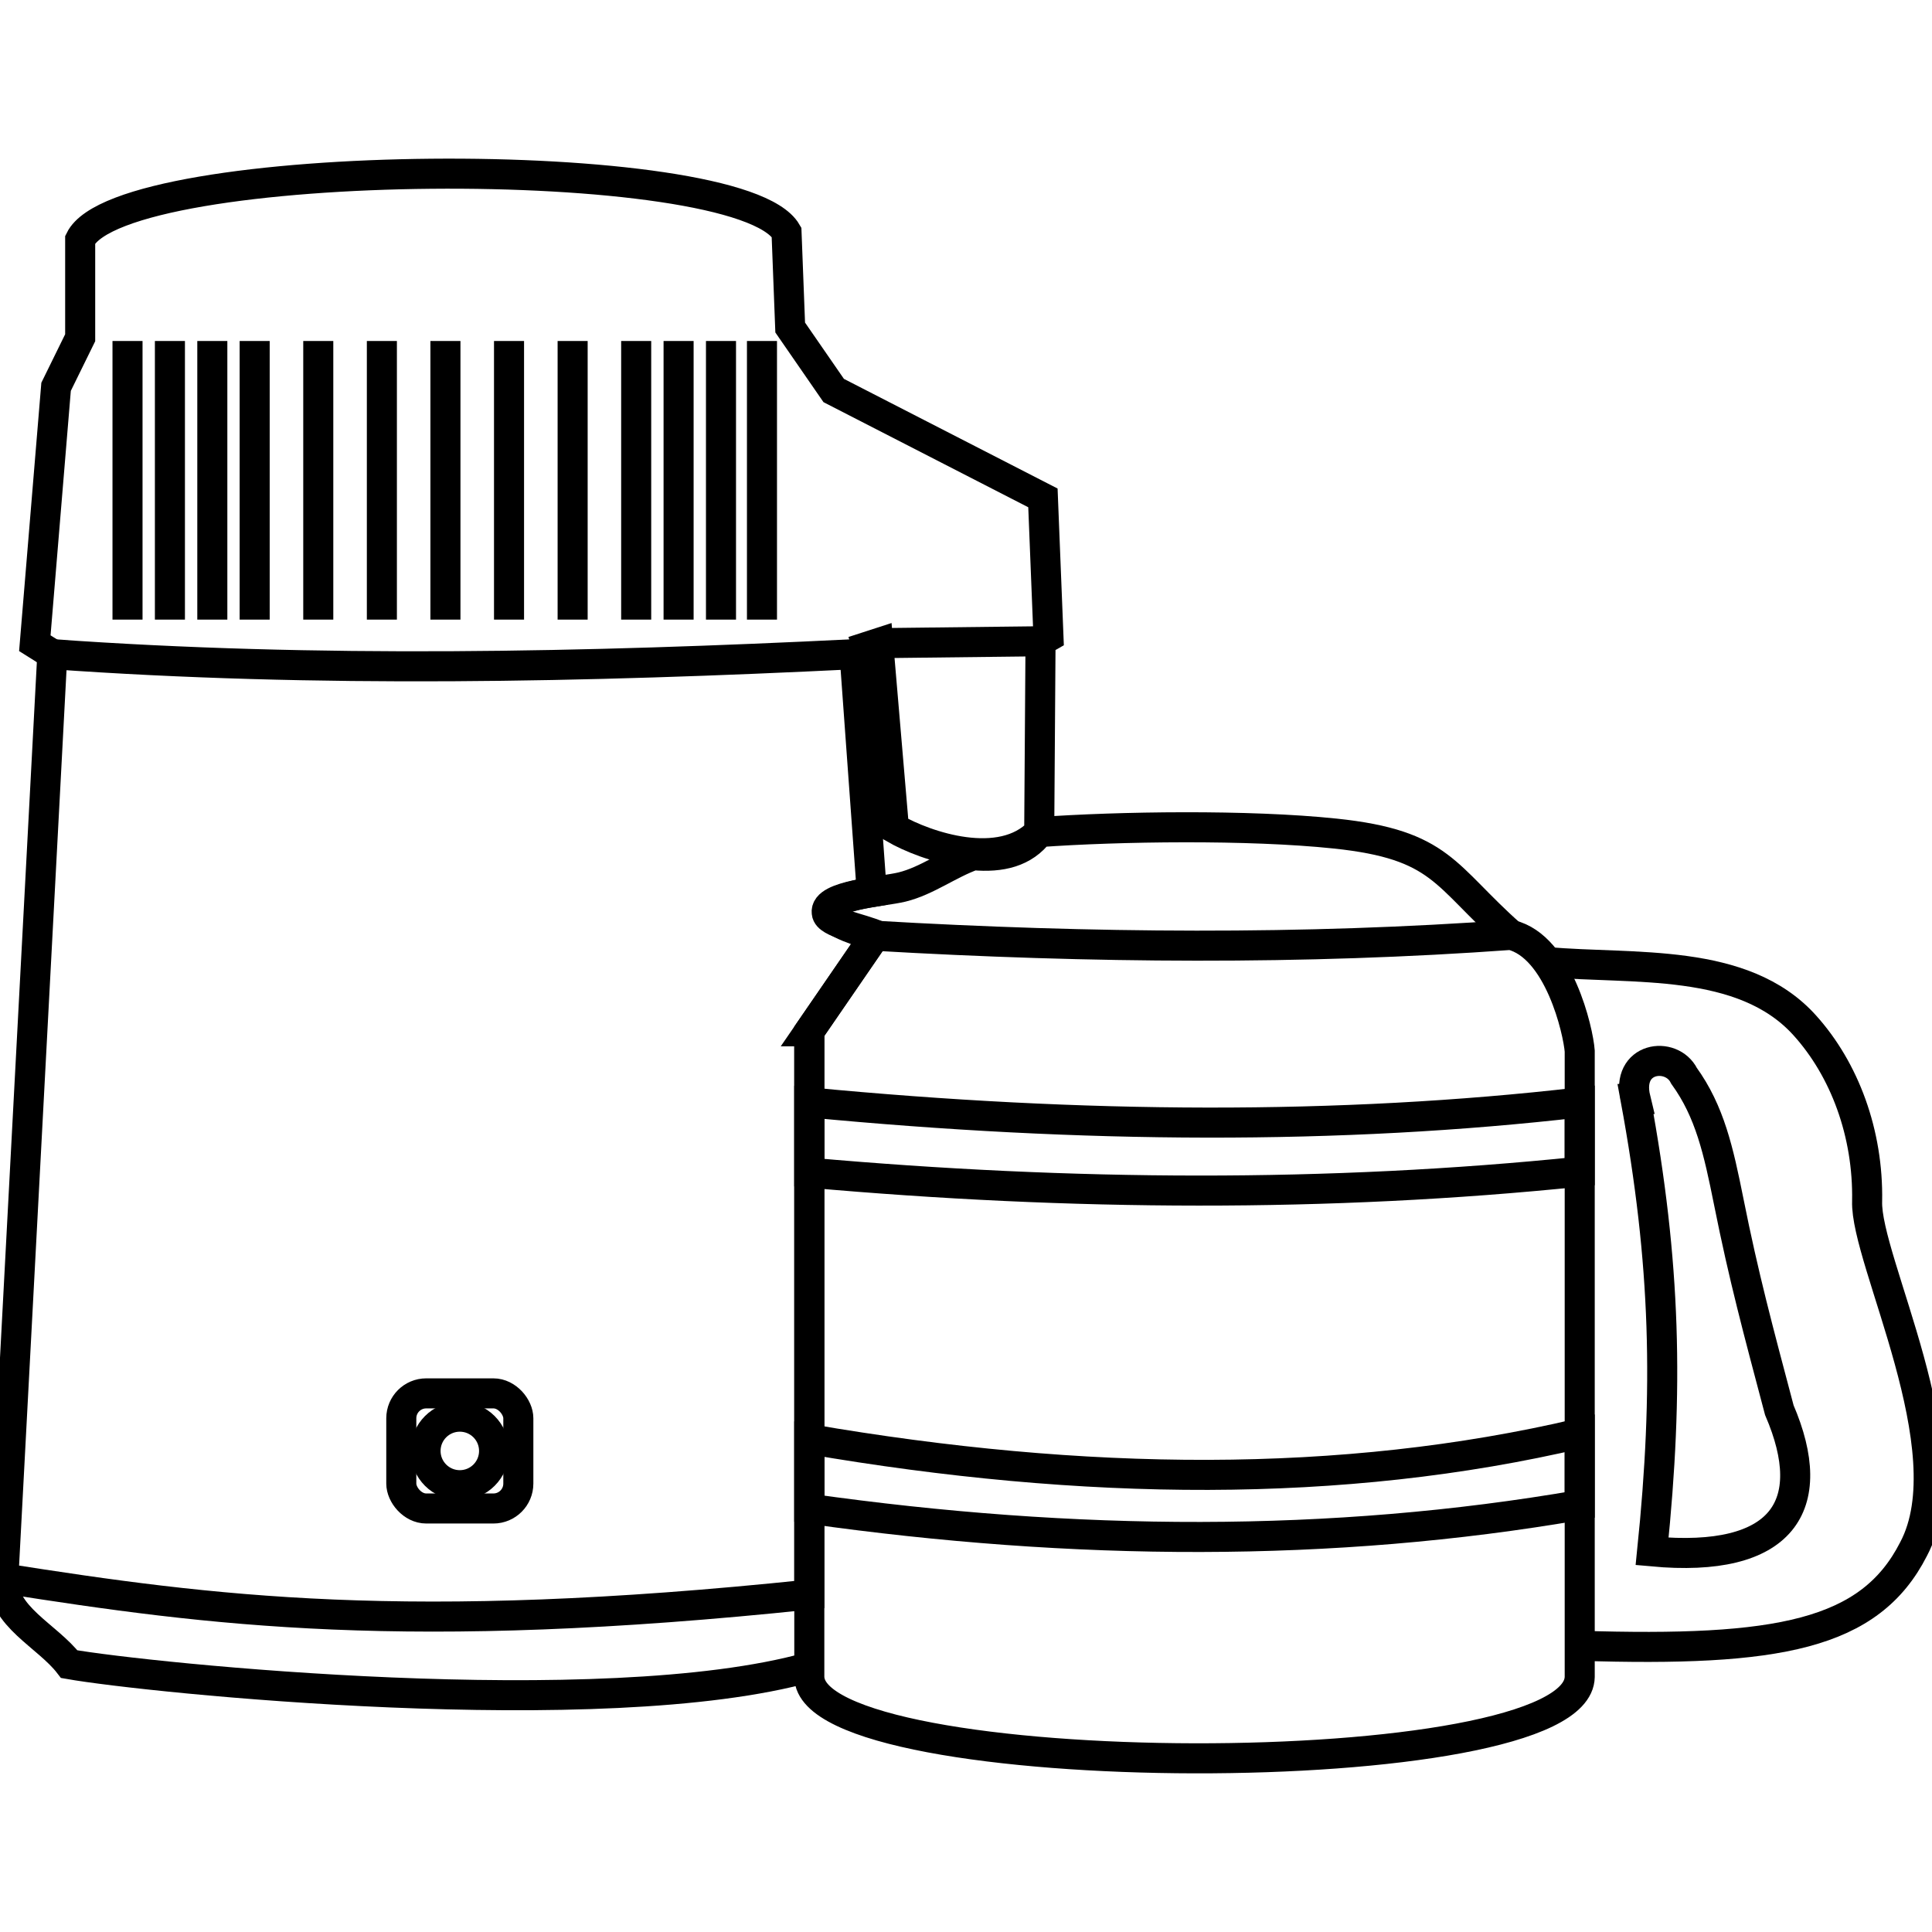
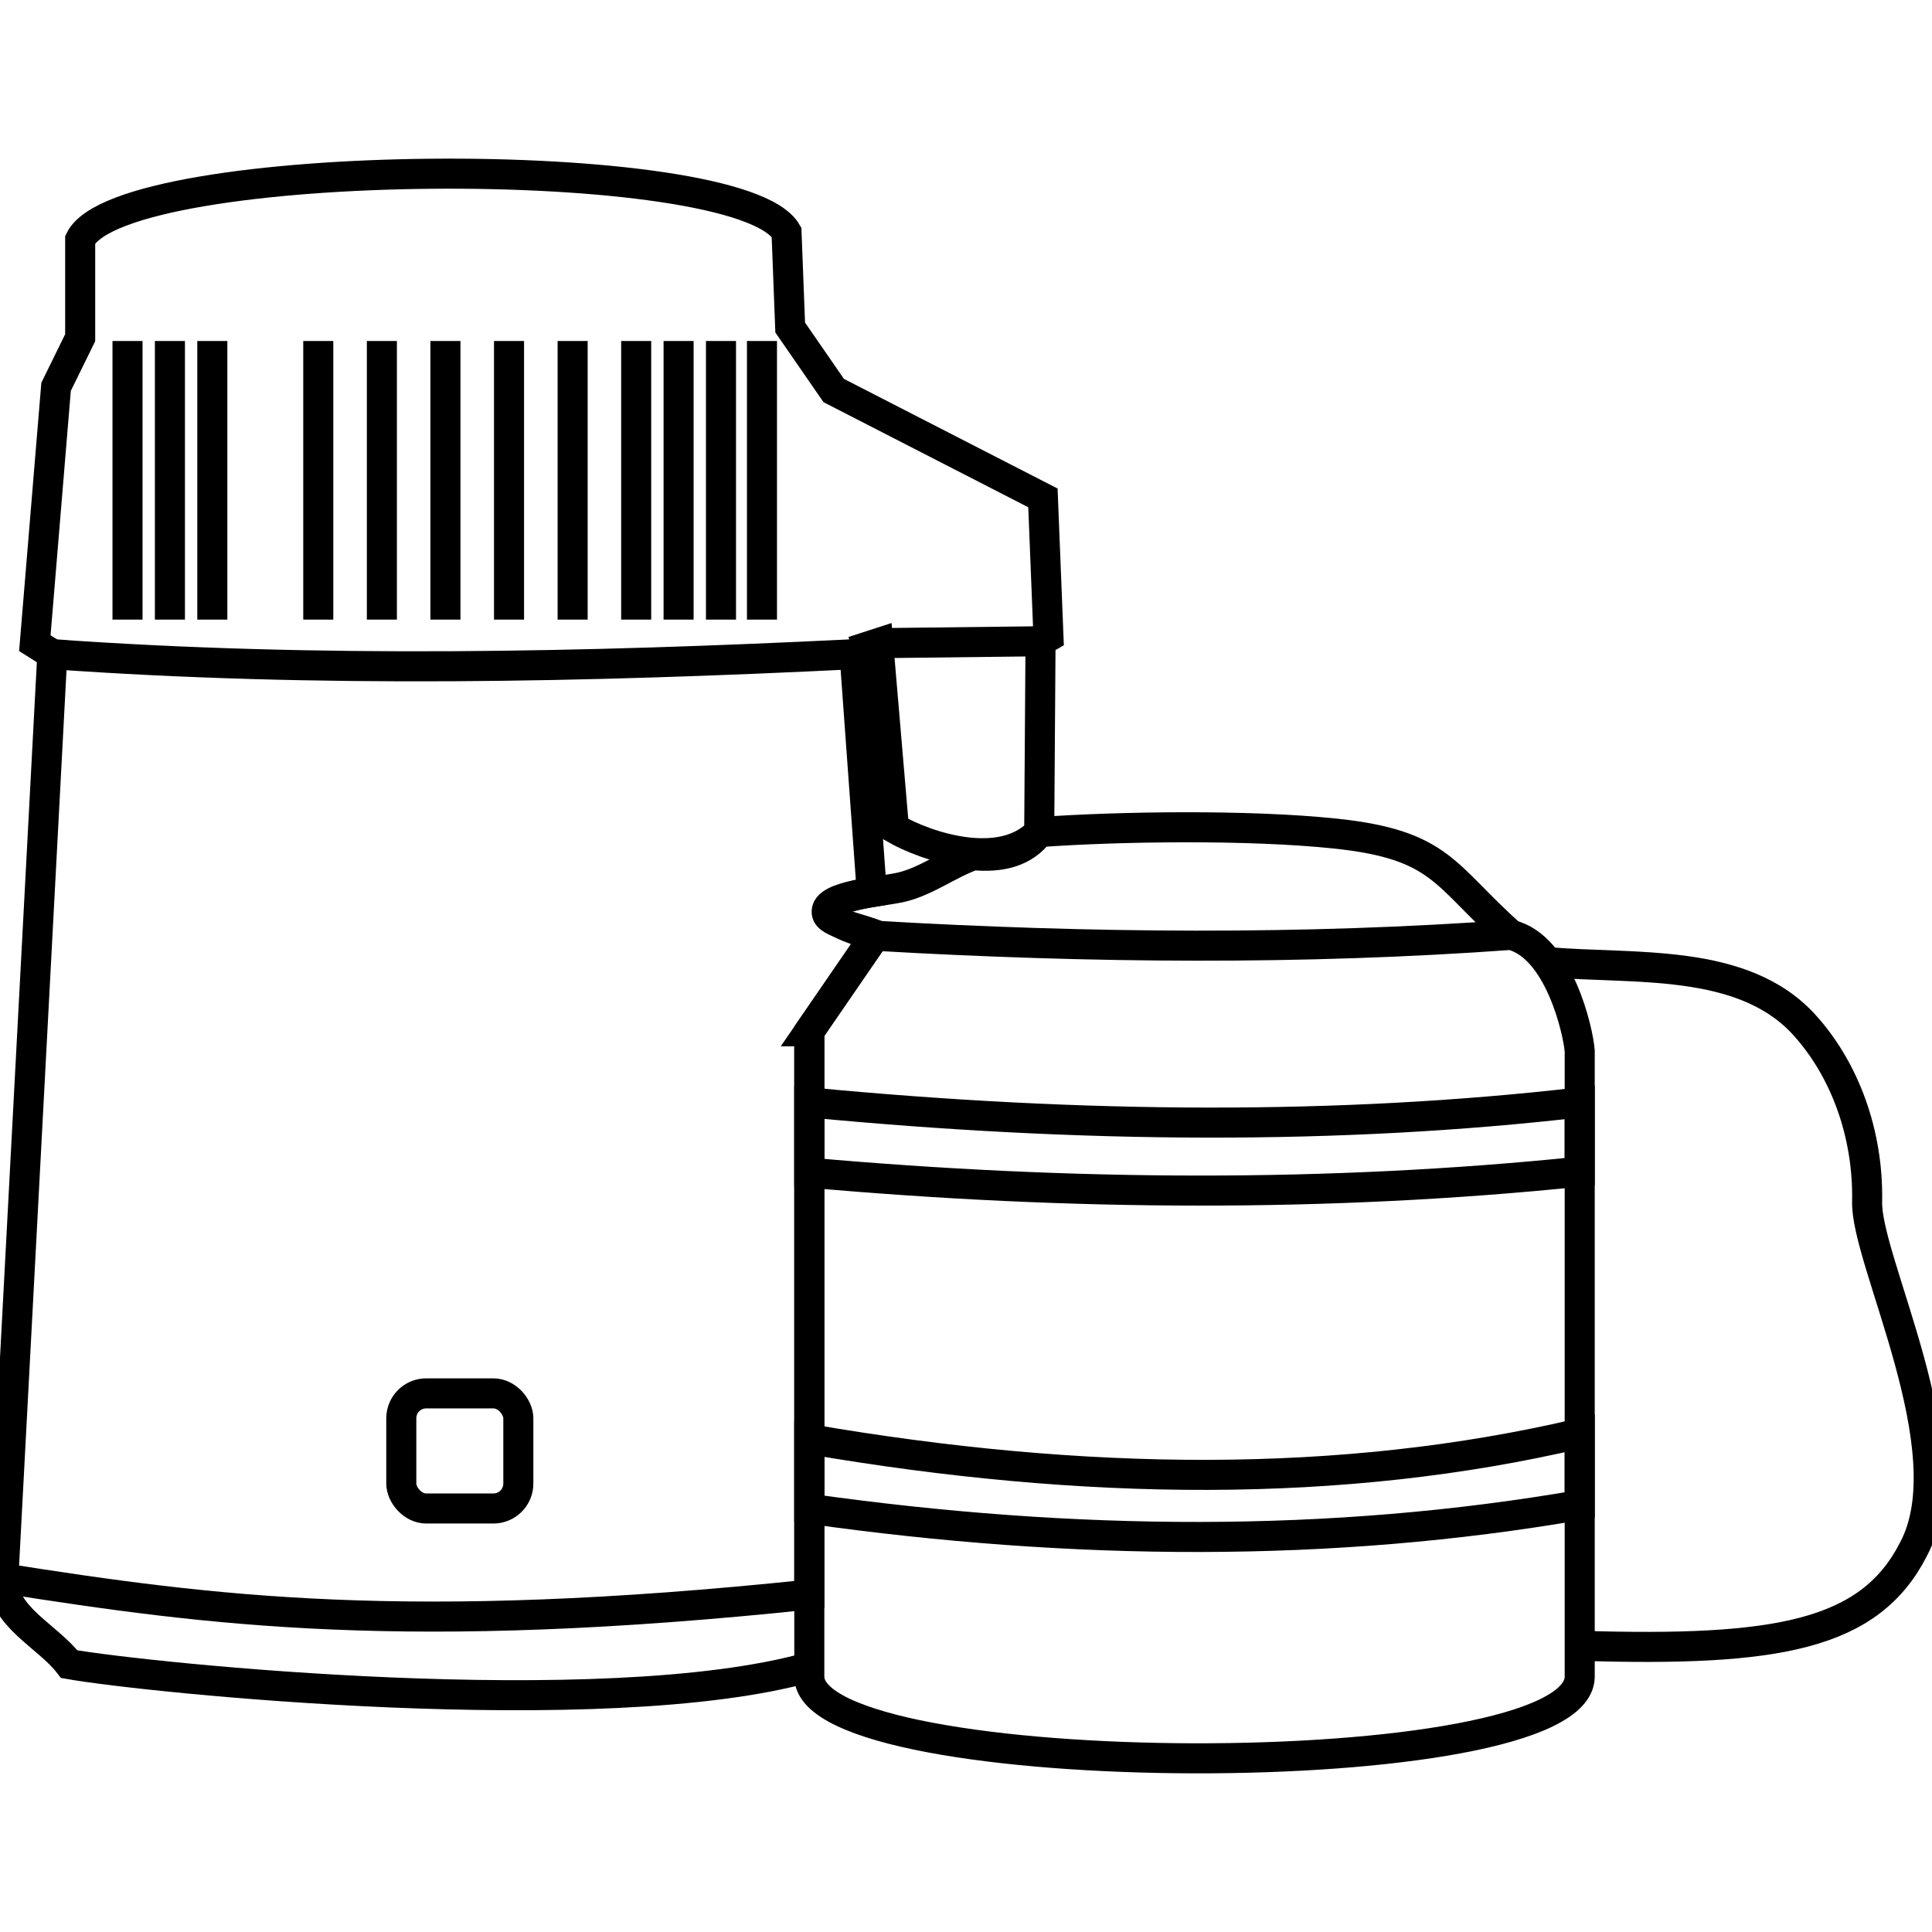
<svg xmlns="http://www.w3.org/2000/svg" xml:space="preserve" width="380px" height="380px" version="1.1" style="shape-rendering:geometricPrecision; text-rendering:geometricPrecision; image-rendering:optimizeQuality; fill-rule:evenodd; clip-rule:evenodd" viewBox="0 0 380 380">
  <defs>
    <style type="text/css">
   
    .str0 {stroke:black;stroke-width:5.91;stroke-miterlimit:22.926}
    .fil0 {fill:none}
   
  </style>
  </defs>
  <g id="Layer_x0020_1">
    <g id="_1746128167968">
      <path class="fil0 str0" d="M10.29 128.67c52.03,3.71 104.79,2.61 157.79,0l3.39 46.8c-12.41,2.08 -10.5,5.58 0.62,8.58l-12.91 18.79 0 110.79c-79.27,8.3 -117.53,3.24 -158.52,-3.19l9.63 -181.77z" />
      <path class="fil0 str0" d="M10.29 128.67l-3.44 -2.16 4.18 -50.43 4.74 -9.65 0 -19.3c8.17,-16.56 129.6,-17.5 138.93,-1.46l0.72 18.75 8.56 12.39 41.15 21.12 1.09 27.31 -1.56 0.89 -0.26 37.53c-7.47,7.82 -22.22,2.89 -28.57,-0.77l-3.1 -36.39 -4.94 1.6" />
      <path class="fil0 str0" d="M0.66 310.44c-0.39,7.46 8.64,11.25 12.96,16.88 15.28,2.7 105,11.95 145.56,0.58" />
      <rect class="fil0 str0" x="78.93" y="274.06" width="23.02" height="22.64" rx="4.9" ry="4.9" />
-       <circle class="fil0 str0" cx="90.44" cy="285.38" r="6.74" />
      <path class="fil0 str0" d="M159.18 202.84l12.91 -18.79c42.55,2.47 84.37,2.79 125.1,-0.17 9.47,2.31 13.23,18.92 13.52,22.85l0 123.09c-0.3,21.66 -151.23,21.06 -151.53,0l0 -126.98z" />
      <path class="fil0 str0" d="M304.33 189.22c16.88,1.52 38.47,-1.03 50.62,12.43 7.88,8.72 12.53,21.29 12.29,34.6 -0.41,11.59 19.46,48.95 9.13,68.44 -8.59,16.87 -26.61,20.23 -65.66,19.01" />
-       <path class="fil0 str0" d="M321.69 216.16c-2.02,-8.31 7.08,-9.52 9.54,-4.56 5.08,7.04 6.78,14.74 8.78,24.7 2.98,14.92 5.74,25.12 9.96,41.05 8.12,18.86 0.62,30.16 -25.02,27.79 3.27,-31.85 2.72,-56.58 -3.26,-88.98z" />
      <path class="fil0 str0" d="M172.67 184.05c-3.35,-1.51 -9.89,-2.48 -10.06,-4.52 -0.53,-3.48 10.99,-4.12 14.83,-5.07 4.91,-1.21 9.23,-4.56 14.02,-6.25 5.39,0.48 9.96,-0.57 12.94,-4.55 15.61,-1.12 41.16,-1.5 58.2,0.29 21.06,2.21 21.39,8.25 34.59,19.93" />
      <path class="fil0 str0" d="M159.18 216.83c53.69,5.15 104.38,5.44 151.53,0l0 13.62c-49.38,5.08 -99.97,4.78 -151.53,0.2l0 -13.82z" />
      <path class="fil0 str0" d="M159.18 283.06c53.99,9.27 104.78,9.85 151.53,-1.13l0 14.08c-48.73,8.44 -99.44,8.09 -151.53,0.74l0 -13.69z" />
      <line class="fil0 str0" x1="172.73" y1="126.5" x2="204.66" y2="126.13" />
      <line class="fil0 str0" x1="87.61" y1="67.07" x2="87.61" y2="121.87" />
      <line class="fil0 str0" x1="75.11" y1="67.07" x2="75.11" y2="121.87" />
      <line class="fil0 str0" x1="62.6" y1="67.07" x2="62.6" y2="121.87" />
-       <line class="fil0 str0" x1="50.09" y1="67.07" x2="50.09" y2="121.87" />
      <line class="fil0 str0" x1="41.76" y1="67.07" x2="41.76" y2="121.87" />
      <line class="fil0 str0" x1="33.42" y1="67.07" x2="33.42" y2="121.87" />
      <line class="fil0 str0" x1="25.08" y1="67.07" x2="25.08" y2="121.87" />
      <line class="fil0 str0" x1="100.12" y1="67.07" x2="100.12" y2="121.87" />
      <line class="fil0 str0" x1="112.63" y1="67.07" x2="112.63" y2="121.87" />
      <line class="fil0 str0" x1="125.13" y1="67.07" x2="125.13" y2="121.87" />
      <line class="fil0 str0" x1="133.47" y1="67.07" x2="133.47" y2="121.87" />
      <line class="fil0 str0" x1="141.81" y1="67.07" x2="141.81" y2="121.87" />
      <line class="fil0 str0" x1="149.87" y1="67.07" x2="149.87" y2="121.87" />
    </g>
  </g>
</svg>